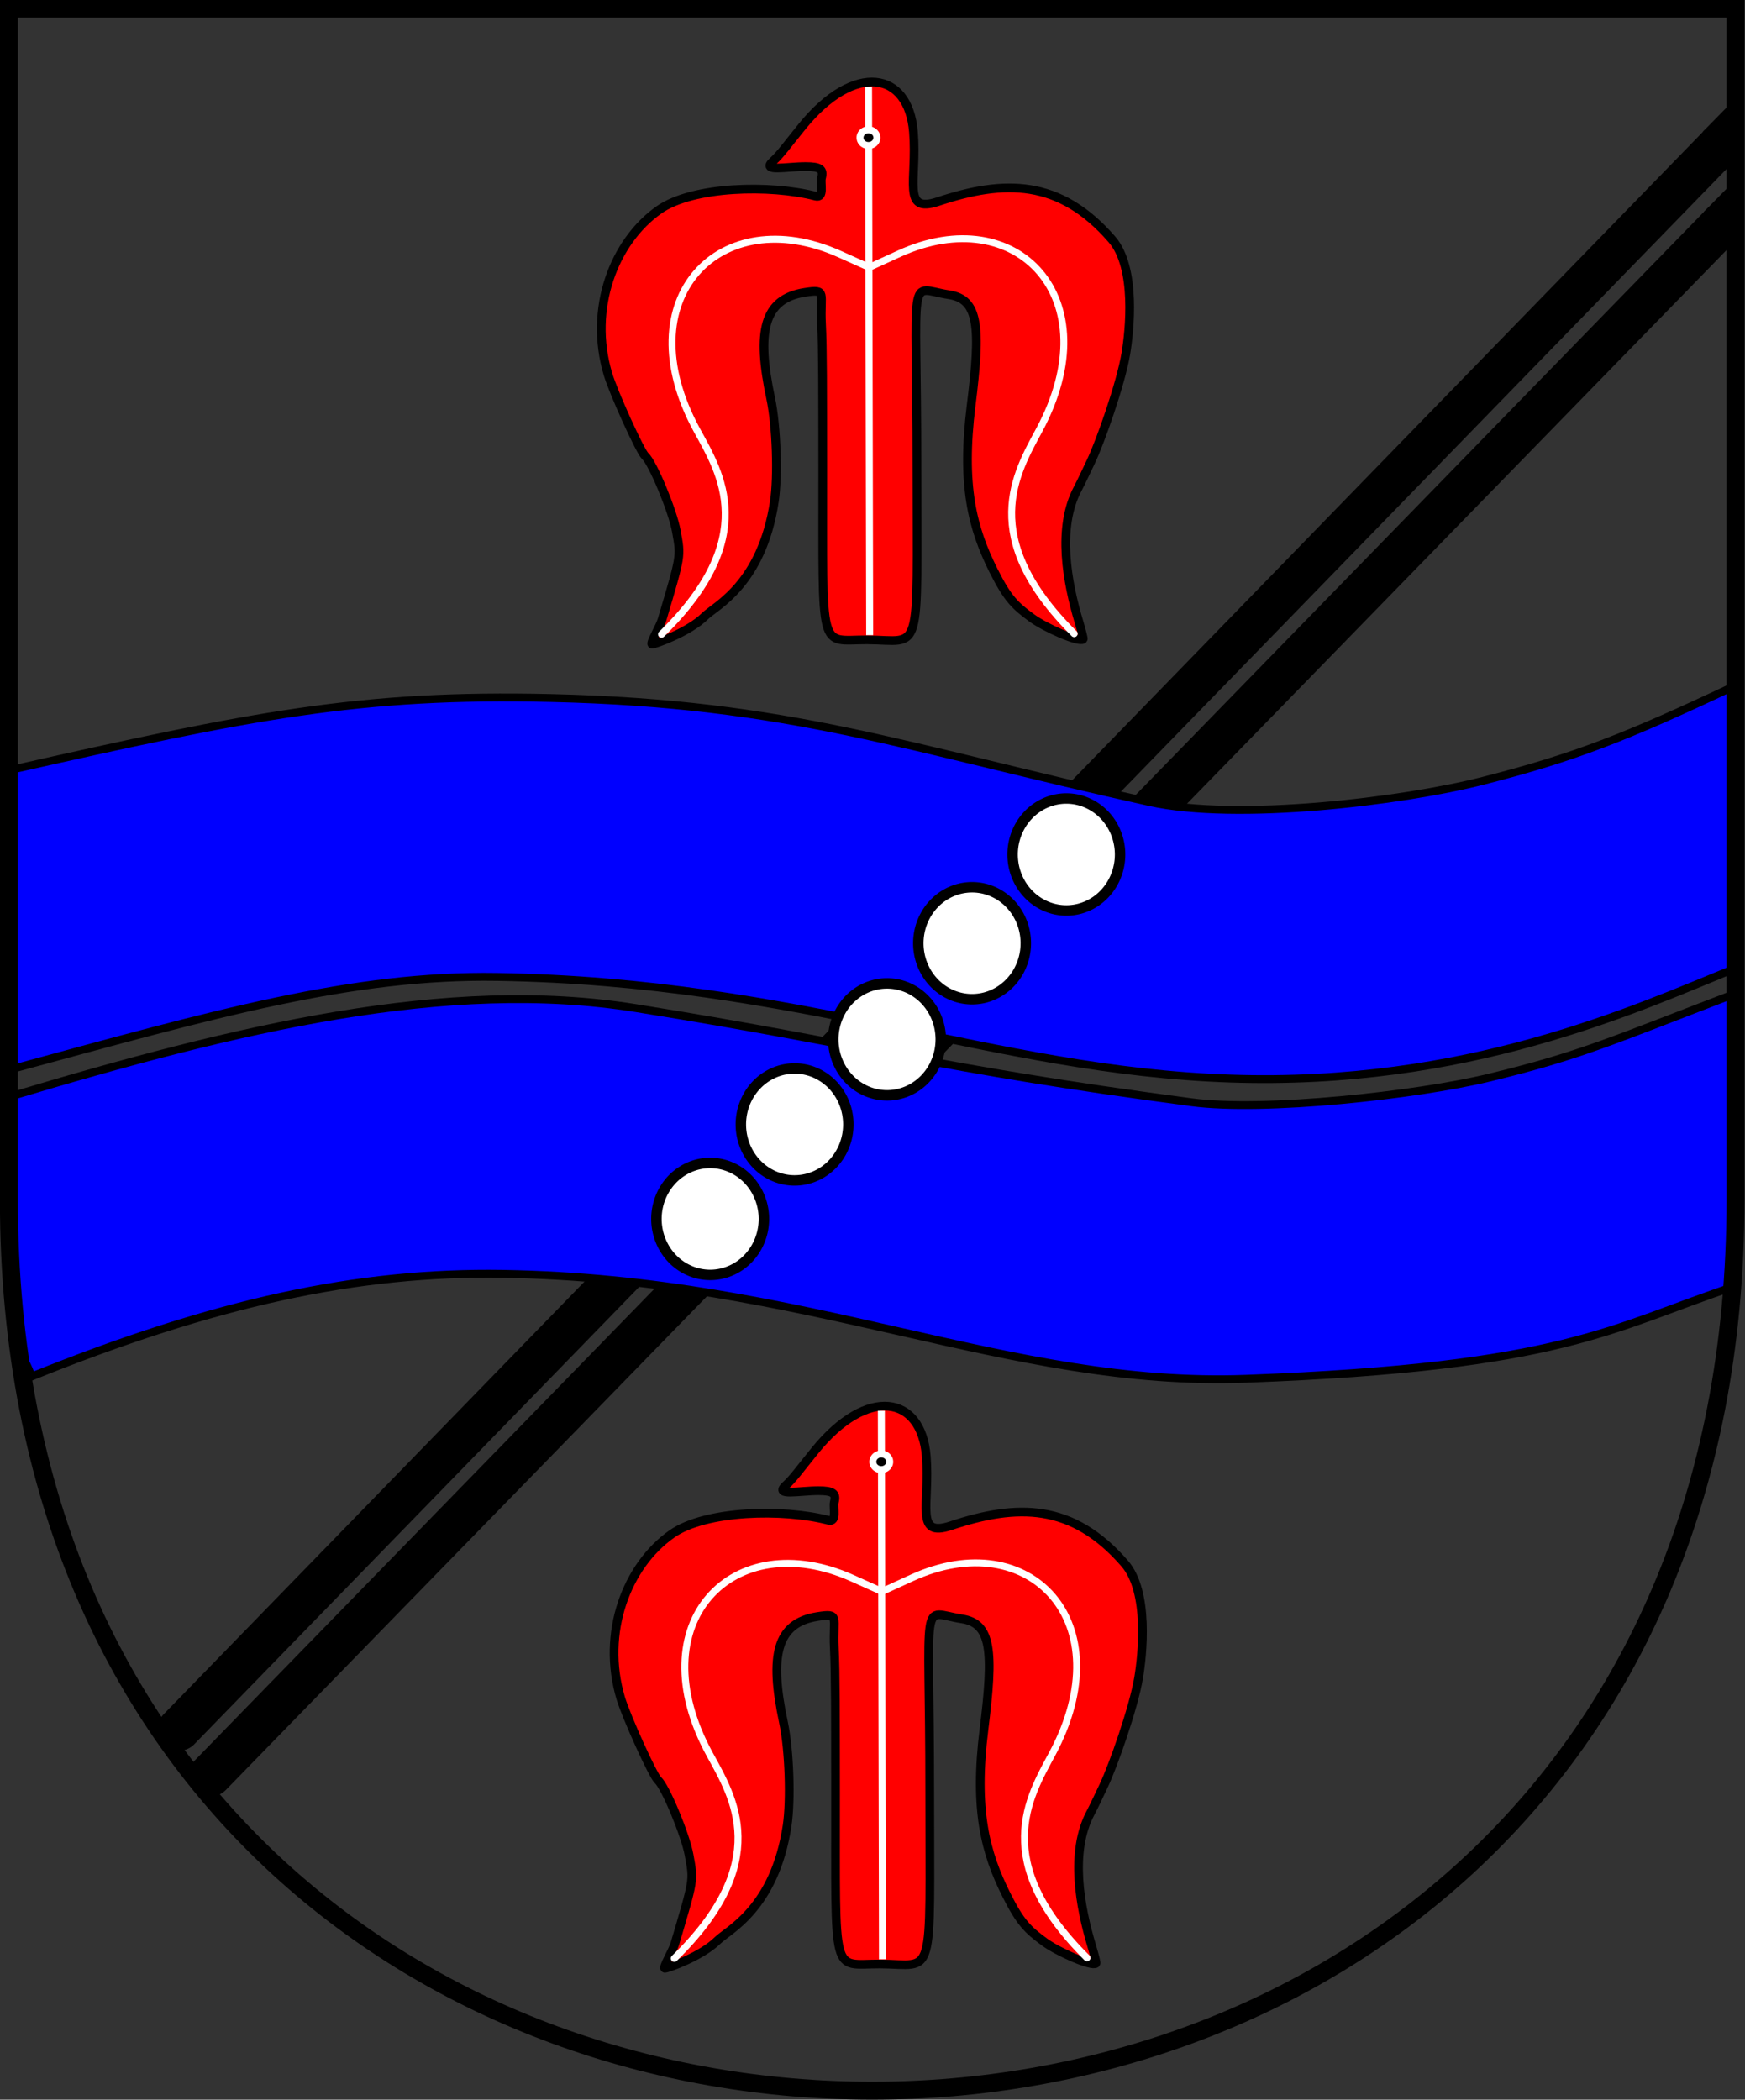
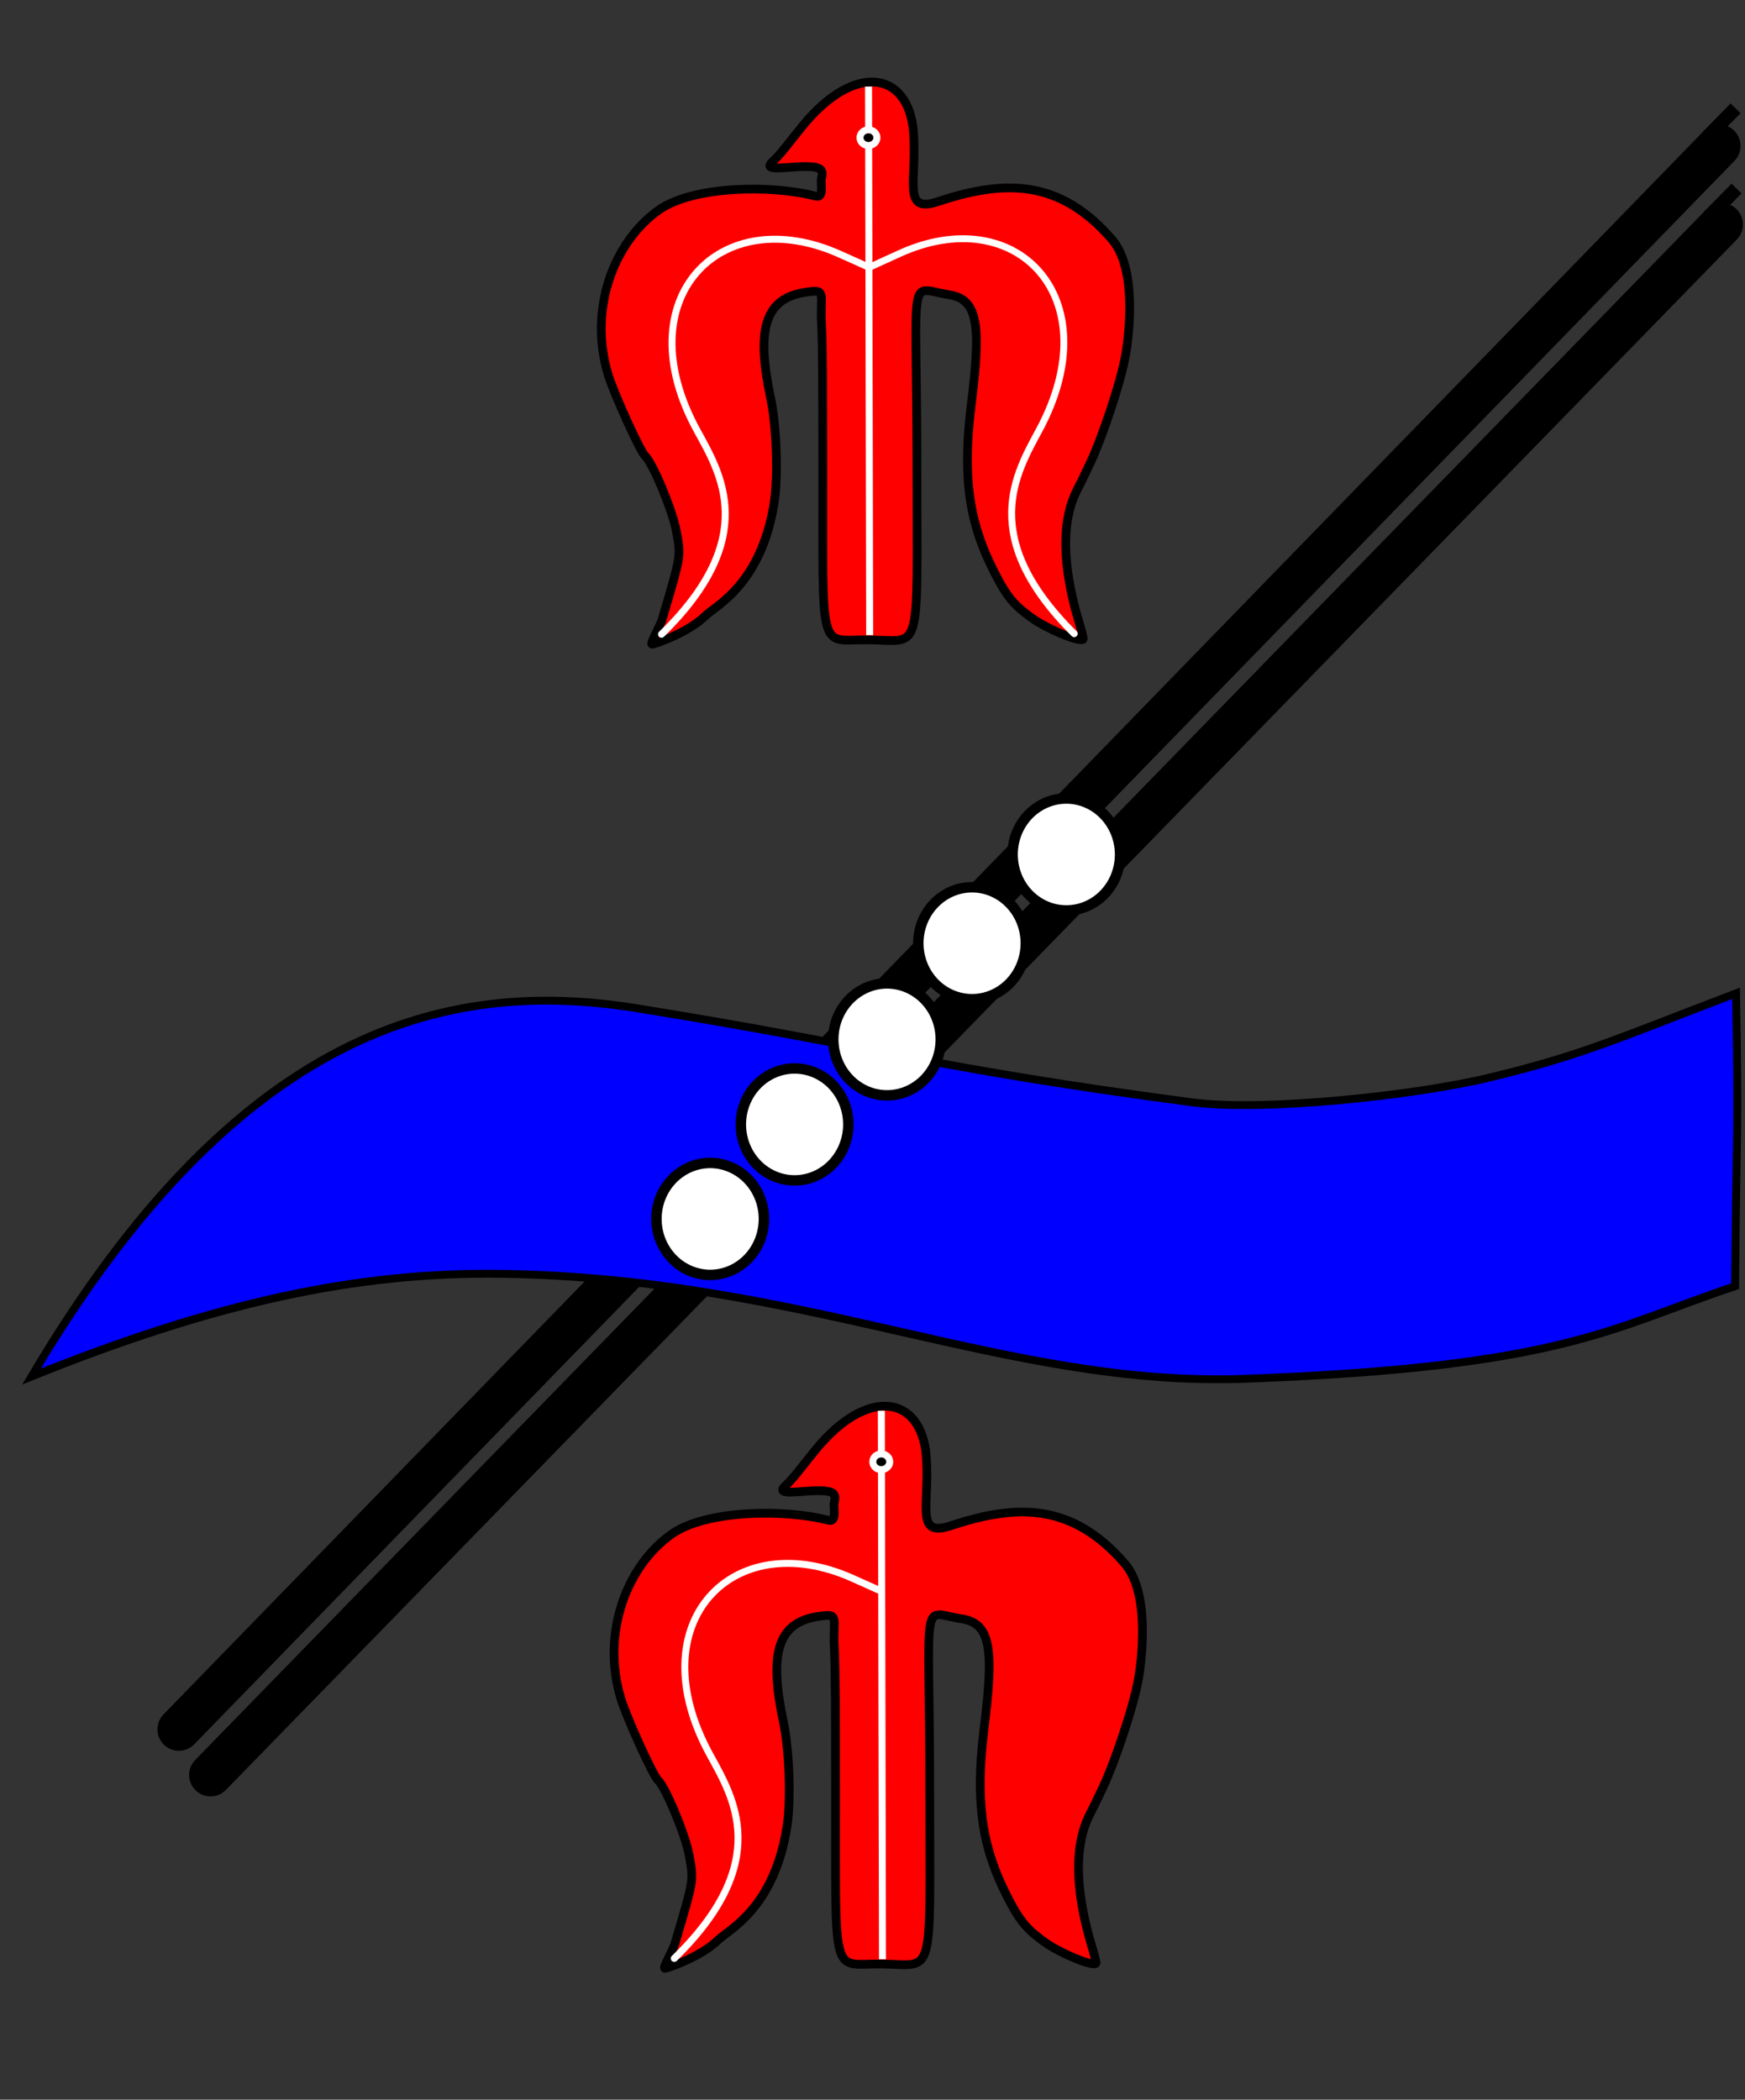
<svg xmlns="http://www.w3.org/2000/svg" xmlns:ns1="http://sodipodi.sourceforge.net/DTD/sodipodi-0.dtd" xmlns:ns2="http://www.inkscape.org/namespaces/inkscape" width="500.633" height="602.267" id="svg2023" ns1:version="0.32" ns2:version="0.45.1" ns1:docname="Pabradesher.svg" ns1:docbase="C:\Documents and Settings\PD\Desktop" ns2:output_extension="org.inkscape.output.svg.inkscape" version="1.0" ns2:export-filename="C:\Documents and Settings\PD\Desktop\Pabradesher.png" ns2:export-xdpi="90" ns2:export-ydpi="90">
  <rect width="100%" height="100%" fill="#333333" stroke="none" />
  <defs id="defs2025" />
  <ns1:namedview id="base" pagecolor="#ffffff" bordercolor="#666666" borderopacity="1.0" ns2:pageopacity="0.0" ns2:pageshadow="2" ns2:zoom="0.85012152" ns2:cx="250.31626" ns2:cy="301.13343" ns2:document-units="px" ns2:current-layer="layer1" ns2:window-width="1024" ns2:window-height="708" ns2:window-x="-4" ns2:window-y="-4" borderlayer="false" />
  <g ns2:label="Sluoksnis 1" ns2:groupmode="layer" id="layer1" transform="translate(-111.992,-67.944)">
    <g id="g10941">
      <path ns1:nodetypes="cc" id="path7091" d="M 163.309,563.986 L 605.194,109.8" style="fill:none;fill-rule:evenodd;stroke:#000000;stroke-width:12.3;stroke-linecap:round;stroke-linejoin:miter;stroke-miterlimit:4;stroke-dasharray:none;stroke-opacity:1" />
      <path ns1:nodetypes="cc" id="path9968" d="M 601.958,107.115 L 609.925,99.011" style="fill:none;fill-rule:evenodd;stroke:#000000;stroke-width:4;stroke-linecap:butt;stroke-linejoin:miter;stroke-miterlimit:4;stroke-dasharray:none;stroke-opacity:1" />
    </g>
    <g id="g10949">
      <path ns1:nodetypes="cc" id="path8062" d="M 172.399,577.07 L 605.892,132.34" style="fill:none;fill-rule:evenodd;stroke:#000000;stroke-width:12.3;stroke-linecap:round;stroke-linejoin:miter;marker-start:none;marker-end:none;stroke-miterlimit:4;stroke-dasharray:none;stroke-opacity:1" />
      <path ns1:nodetypes="cc" id="path10939" d="M 602.233,130.125 L 610.2,122.02" style="fill:none;fill-rule:evenodd;stroke:#000000;stroke-width:4;stroke-linecap:butt;stroke-linejoin:miter;stroke-miterlimit:4;stroke-dasharray:none;stroke-opacity:1" />
    </g>
-     <path style="fill:#0000ff;fill-rule:evenodd;stroke:#000000;stroke-width:2.255;stroke-linecap:butt;stroke-linejoin:miter;stroke-miterlimit:4;stroke-dasharray:none;stroke-opacity:1" d="M 610.289,345.517 C 580.254,357.798 532.616,379.585 464.945,377.319 C 396.56,375.028 342.051,349.564 254.64,348.161 C 212.843,347.49 173.434,358.838 116.177,374.378 C 112.029,362.049 113.053,371.128 114.423,288.925 C 184.245,273.153 215.314,266.893 270.101,268.168 C 338.731,269.765 370.878,282.284 441.786,298.001 C 466.892,303.565 514.231,297.83 537.479,291.91 C 563.685,285.237 578.482,279.404 609.328,264.865 C 610.056,308.39 610.739,295.674 610.289,345.517 z " id="path4166" ns1:nodetypes="cssccssscc" />
-     <path style="fill:#0000ff;fill-rule:evenodd;stroke:#000000;stroke-width:2.255;stroke-linecap:butt;stroke-linejoin:miter;stroke-miterlimit:4;stroke-dasharray:none;stroke-opacity:1" d="M 609.788,436.871 C 574.097,448.796 560.683,460.04 469.45,463.429 C 401.073,465.969 343.728,434.732 256.317,433.329 C 214.52,432.658 173.581,441.59 121.037,462.785 C 116.888,450.457 113.612,464.66 114.983,382.457 C 180.092,362.915 240.29,348.415 294.398,357.105 C 363.028,368.128 378.429,374.116 453.831,384.111 C 474.684,386.875 518.281,382.112 539.156,377.078 C 565.444,370.739 574.503,366.457 610.063,352.86 C 610.79,396.385 610.237,387.027 609.788,436.871 z " id="path6110" ns1:nodetypes="cssccssscc" />
+     <path style="fill:#0000ff;fill-rule:evenodd;stroke:#000000;stroke-width:2.255;stroke-linecap:butt;stroke-linejoin:miter;stroke-miterlimit:4;stroke-dasharray:none;stroke-opacity:1" d="M 609.788,436.871 C 574.097,448.796 560.683,460.04 469.45,463.429 C 401.073,465.969 343.728,434.732 256.317,433.329 C 214.52,432.658 173.581,441.59 121.037,462.785 C 180.092,362.915 240.29,348.415 294.398,357.105 C 363.028,368.128 378.429,374.116 453.831,384.111 C 474.684,386.875 518.281,382.112 539.156,377.078 C 565.444,370.739 574.503,366.457 610.063,352.86 C 610.79,396.385 610.237,387.027 609.788,436.871 z " id="path6110" ns1:nodetypes="cssccssscc" />
    <path ns1:type="arc" style="fill:#ffffff;fill-opacity:1;fill-rule:nonzero;stroke:#000000;stroke-width:3;stroke-linecap:round;stroke-linejoin:round;stroke-miterlimit:4;stroke-dasharray:none;stroke-opacity:1" id="path6112" ns1:cx="318.56693" ns1:cy="416.64212" ns1:rx="15.417552" ns1:ry="16.057535" d="M 333.984,416.664 A 15.418,16.058 0 1 1 333.982,416.379" ns1:start="0.0013575646" ns1:end="6.2668057" ns1:open="true" transform="translate(-2.828,0.943)" />
    <g id="g47087" transform="matrix(1.014,0,0,1.015,18.833,648.666)">
-       <path id="path45147" d="M 94.389,-233.062 L 94.389,-569.705 L 582.908,-569.705 L 582.908,-233.062 C 582.908,102.593 94.389,102.627 94.389,-233.062 z " style="fill:none;fill-opacity:0.337;stroke:#000000;stroke-width:5.077;stroke-miterlimit:4;stroke-dasharray:none;stroke-opacity:1" ns1:nodetypes="cccss" />
-     </g>
+       </g>
    <path ns1:type="arc" style="fill:#ffffff;fill-opacity:1;fill-rule:nonzero;stroke:#000000;stroke-width:3;stroke-linecap:round;stroke-linejoin:round;stroke-miterlimit:4;stroke-dasharray:none;stroke-opacity:1" id="path3146" ns1:cx="318.56693" ns1:cy="416.64212" ns1:rx="15.417552" ns1:ry="16.057535" d="M 333.984,416.664 A 15.418,16.058 0 1 1 333.982,416.379" ns1:start="0.0013575646" ns1:end="6.2668057" ns1:open="true" transform="translate(21.391,-26.164)" />
    <path ns1:type="arc" style="fill:#ffffff;fill-opacity:1;fill-rule:nonzero;stroke:#000000;stroke-width:3;stroke-linecap:round;stroke-linejoin:round;stroke-miterlimit:4;stroke-dasharray:none;stroke-opacity:1" id="path3148" ns1:cx="318.56693" ns1:cy="416.64212" ns1:rx="15.417552" ns1:ry="16.057535" d="M 333.984,416.664 A 15.418,16.058 0 1 1 333.982,416.379" ns1:start="0.0013575646" ns1:end="6.2668057" ns1:open="true" transform="translate(47.909,-50.561)" />
    <path ns1:type="arc" style="fill:#ffffff;fill-opacity:1;fill-rule:nonzero;stroke:#000000;stroke-width:3;stroke-linecap:round;stroke-linejoin:round;stroke-miterlimit:4;stroke-dasharray:none;stroke-opacity:1" id="path3150" ns1:cx="318.56693" ns1:cy="416.64212" ns1:rx="15.417552" ns1:ry="16.057535" d="M 333.984,416.664 A 15.418,16.058 0 1 1 333.982,416.379" ns1:start="0.0013575646" ns1:end="6.2668057" ns1:open="true" transform="translate(72.305,-78.139)" />
    <path ns1:type="arc" style="fill:#ffffff;fill-opacity:1;fill-rule:nonzero;stroke:#000000;stroke-width:3;stroke-linecap:round;stroke-linejoin:round;stroke-miterlimit:4;stroke-dasharray:none;stroke-opacity:1" id="path3152" ns1:cx="318.56693" ns1:cy="416.64212" ns1:rx="15.417552" ns1:ry="16.057535" d="M 333.984,416.664 A 15.418,16.058 0 1 1 333.982,416.379" ns1:start="0.0013575646" ns1:end="6.2668057" ns1:open="true" transform="translate(99.354,-103.596)" />
    <g id="g9949">
      <path ns1:nodetypes="csssssssssssssssssssssssssssssss" id="path4162" d="M 301.924,245.72 C 307.493,226.913 307.366,227.7 306.023,220.254 C 304.976,214.449 299.24,200.66 297.065,198.72 C 295.657,197.464 288.006,180.606 286.401,175.22 C 280.796,156.423 288.154,137.214 301.053,128.144 C 310.764,121.315 333.031,120.851 345.969,124.202 C 348.599,124.883 347.277,120.524 347.677,118.995 C 348.328,116.506 347.336,115.72 343.086,115.72 C 337.712,115.72 330.278,117.344 333.757,114.189 C 335.891,112.254 337.655,109.727 342.132,104.205 C 357.179,85.643 372.658,88.386 374.056,105.8 C 375.174,119.718 370.584,129.266 381.105,125.768 C 400.139,119.439 415.963,119.262 430.987,136.599 C 438.053,144.753 436.074,162.918 434.989,169.389 C 433.55,177.967 427.713,194.574 424.941,200.388 C 423.848,202.681 422.121,206.378 421.182,208.138 C 415.207,219.335 418.164,235.126 421.508,246.238 C 422.317,248.927 422.883,251.204 422.766,251.299 C 421.535,252.29 411.899,248.04 408.015,245.205 C 403.119,241.634 401.013,239.543 397.08,231.72 C 390.959,219.547 387.749,207.178 390.614,184.22 C 393.433,161.627 392.798,153.791 384.261,152.483 C 372.122,150.623 375.053,144.209 375.053,201.792 C 375.053,257.501 376.762,251.539 360.805,251.474 C 346.79,251.416 348.1,256.451 348.033,202.372 C 348.006,179.957 348.035,167.634 347.68,160.874 C 347.209,151.896 349.419,150.785 342.874,151.81 C 331.018,153.668 329.052,163.124 333.078,182.089 C 334.814,190.264 335.231,204.595 334.15,211.751 C 330.549,235.594 317.206,241.743 314.2,244.72 C 309.604,249.272 299.865,252.72 299.086,252.72 C 298.307,252.72 301.354,247.645 301.924,245.72 z " style="fill:#ff0000;fill-opacity:1;stroke:#000000;stroke-width:2.5;stroke-miterlimit:4;stroke-dasharray:none;stroke-opacity:1" />
      <path ns1:nodetypes="cc" id="path5096" d="M 361.498,250.126 L 361.176,92.778" style="fill:none;fill-rule:evenodd;stroke:#ffffff;stroke-width:2;stroke-linecap:butt;stroke-linejoin:miter;stroke-miterlimit:4;stroke-dasharray:none;stroke-opacity:1" />
      <path ns1:nodetypes="csss" id="path6067" d="M 361.065,144.502 L 352.916,140.849 C 318.629,125.478 291.238,153.559 311.98,191.426 C 318.74,203.767 330.157,222.194 301.777,249.871" style="fill:none;fill-rule:evenodd;stroke:#ffffff;stroke-width:2;stroke-linecap:round;stroke-linejoin:miter;stroke-miterlimit:4;stroke-dasharray:none;stroke-opacity:1" />
      <path ns1:nodetypes="csss" id="path8976" d="M 361.985,144.356 L 369.982,140.704 C 403.631,125.335 430.511,153.412 410.155,191.276 C 403.521,203.615 392.317,222.04 420.168,249.715" style="fill:none;fill-rule:evenodd;stroke:#ffffff;stroke-width:1.981;stroke-linecap:round;stroke-linejoin:miter;stroke-miterlimit:4;stroke-dasharray:none;stroke-opacity:1" />
      <path ns1:open="true" ns1:end="6.2668057" ns1:start="0.0013575646" d="M 363.575,107.451 A 2.422,2.249 0 1 1 363.575,107.411" ns1:ry="2.2485607" ns1:rx="2.4215267" ns1:cy="107.44785" ns1:cx="361.15341" id="path8978" style="fill:#000000;fill-opacity:1;fill-rule:nonzero;stroke:#ffffff;stroke-width:2;stroke-linecap:round;stroke-linejoin:round;stroke-miterlimit:4;stroke-dasharray:none;stroke-opacity:1" ns1:type="arc" />
    </g>
    <g id="g9956" transform="translate(3.672,379.814)">
      <path ns1:nodetypes="csssssssssssssssssssssssssssssss" id="path9958" d="M 301.924,245.72 C 307.493,226.913 307.366,227.7 306.023,220.254 C 304.976,214.449 299.24,200.66 297.065,198.72 C 295.657,197.464 288.006,180.606 286.401,175.22 C 280.796,156.423 288.154,137.214 301.053,128.144 C 310.764,121.315 333.031,120.851 345.969,124.202 C 348.599,124.883 347.277,120.524 347.677,118.995 C 348.328,116.506 347.336,115.72 343.086,115.72 C 337.712,115.72 330.278,117.344 333.757,114.189 C 335.891,112.254 337.655,109.727 342.132,104.205 C 357.179,85.643 372.658,88.386 374.056,105.8 C 375.174,119.718 370.584,129.266 381.105,125.768 C 400.139,119.439 415.963,119.262 430.987,136.599 C 438.053,144.753 436.074,162.918 434.989,169.389 C 433.55,177.967 427.713,194.574 424.941,200.388 C 423.848,202.681 422.121,206.378 421.182,208.138 C 415.207,219.335 418.164,235.126 421.508,246.238 C 422.317,248.927 422.883,251.204 422.766,251.299 C 421.535,252.29 411.899,248.04 408.015,245.205 C 403.119,241.634 401.013,239.543 397.08,231.72 C 390.959,219.547 387.749,207.178 390.614,184.22 C 393.433,161.627 392.798,153.791 384.261,152.483 C 372.122,150.623 375.053,144.209 375.053,201.792 C 375.053,257.501 376.762,251.539 360.805,251.474 C 346.79,251.416 348.1,256.451 348.033,202.372 C 348.006,179.957 348.035,167.634 347.68,160.874 C 347.209,151.896 349.419,150.785 342.874,151.81 C 331.018,153.668 329.052,163.124 333.078,182.089 C 334.814,190.264 335.231,204.595 334.15,211.751 C 330.549,235.594 317.206,241.743 314.2,244.72 C 309.604,249.272 299.865,252.72 299.086,252.72 C 298.307,252.72 301.354,247.645 301.924,245.72 z " style="fill:#ff0000;fill-opacity:1;stroke:#000000;stroke-width:2.5;stroke-miterlimit:4;stroke-dasharray:none;stroke-opacity:1" />
      <path ns1:nodetypes="cc" id="path9960" d="M 361.498,250.126 L 361.176,92.778" style="fill:none;fill-rule:evenodd;stroke:#ffffff;stroke-width:2;stroke-linecap:butt;stroke-linejoin:miter;stroke-miterlimit:4;stroke-dasharray:none;stroke-opacity:1" />
      <path ns1:nodetypes="csss" id="path9962" d="M 361.065,144.502 L 352.916,140.849 C 318.629,125.478 291.238,153.559 311.98,191.426 C 318.74,203.767 330.157,222.194 301.777,249.871" style="fill:none;fill-rule:evenodd;stroke:#ffffff;stroke-width:2;stroke-linecap:round;stroke-linejoin:miter;stroke-miterlimit:4;stroke-dasharray:none;stroke-opacity:1" />
-       <path ns1:nodetypes="csss" id="path9964" d="M 361.985,144.356 L 369.982,140.704 C 403.631,125.335 430.511,153.412 410.155,191.276 C 403.521,203.615 392.317,222.04 420.168,249.715" style="fill:none;fill-rule:evenodd;stroke:#ffffff;stroke-width:1.981;stroke-linecap:round;stroke-linejoin:miter;stroke-miterlimit:4;stroke-dasharray:none;stroke-opacity:1" />
      <path ns1:open="true" ns1:end="6.2668057" ns1:start="0.0013575646" d="M 363.575,107.451 A 2.422,2.249 0 1 1 363.575,107.411" ns1:ry="2.2485607" ns1:rx="2.4215267" ns1:cy="107.44785" ns1:cx="361.15341" id="path9966" style="fill:#000000;fill-opacity:1;fill-rule:nonzero;stroke:#ffffff;stroke-width:2;stroke-linecap:round;stroke-linejoin:round;stroke-miterlimit:4;stroke-dasharray:none;stroke-opacity:1" ns1:type="arc" />
    </g>
  </g>
</svg>